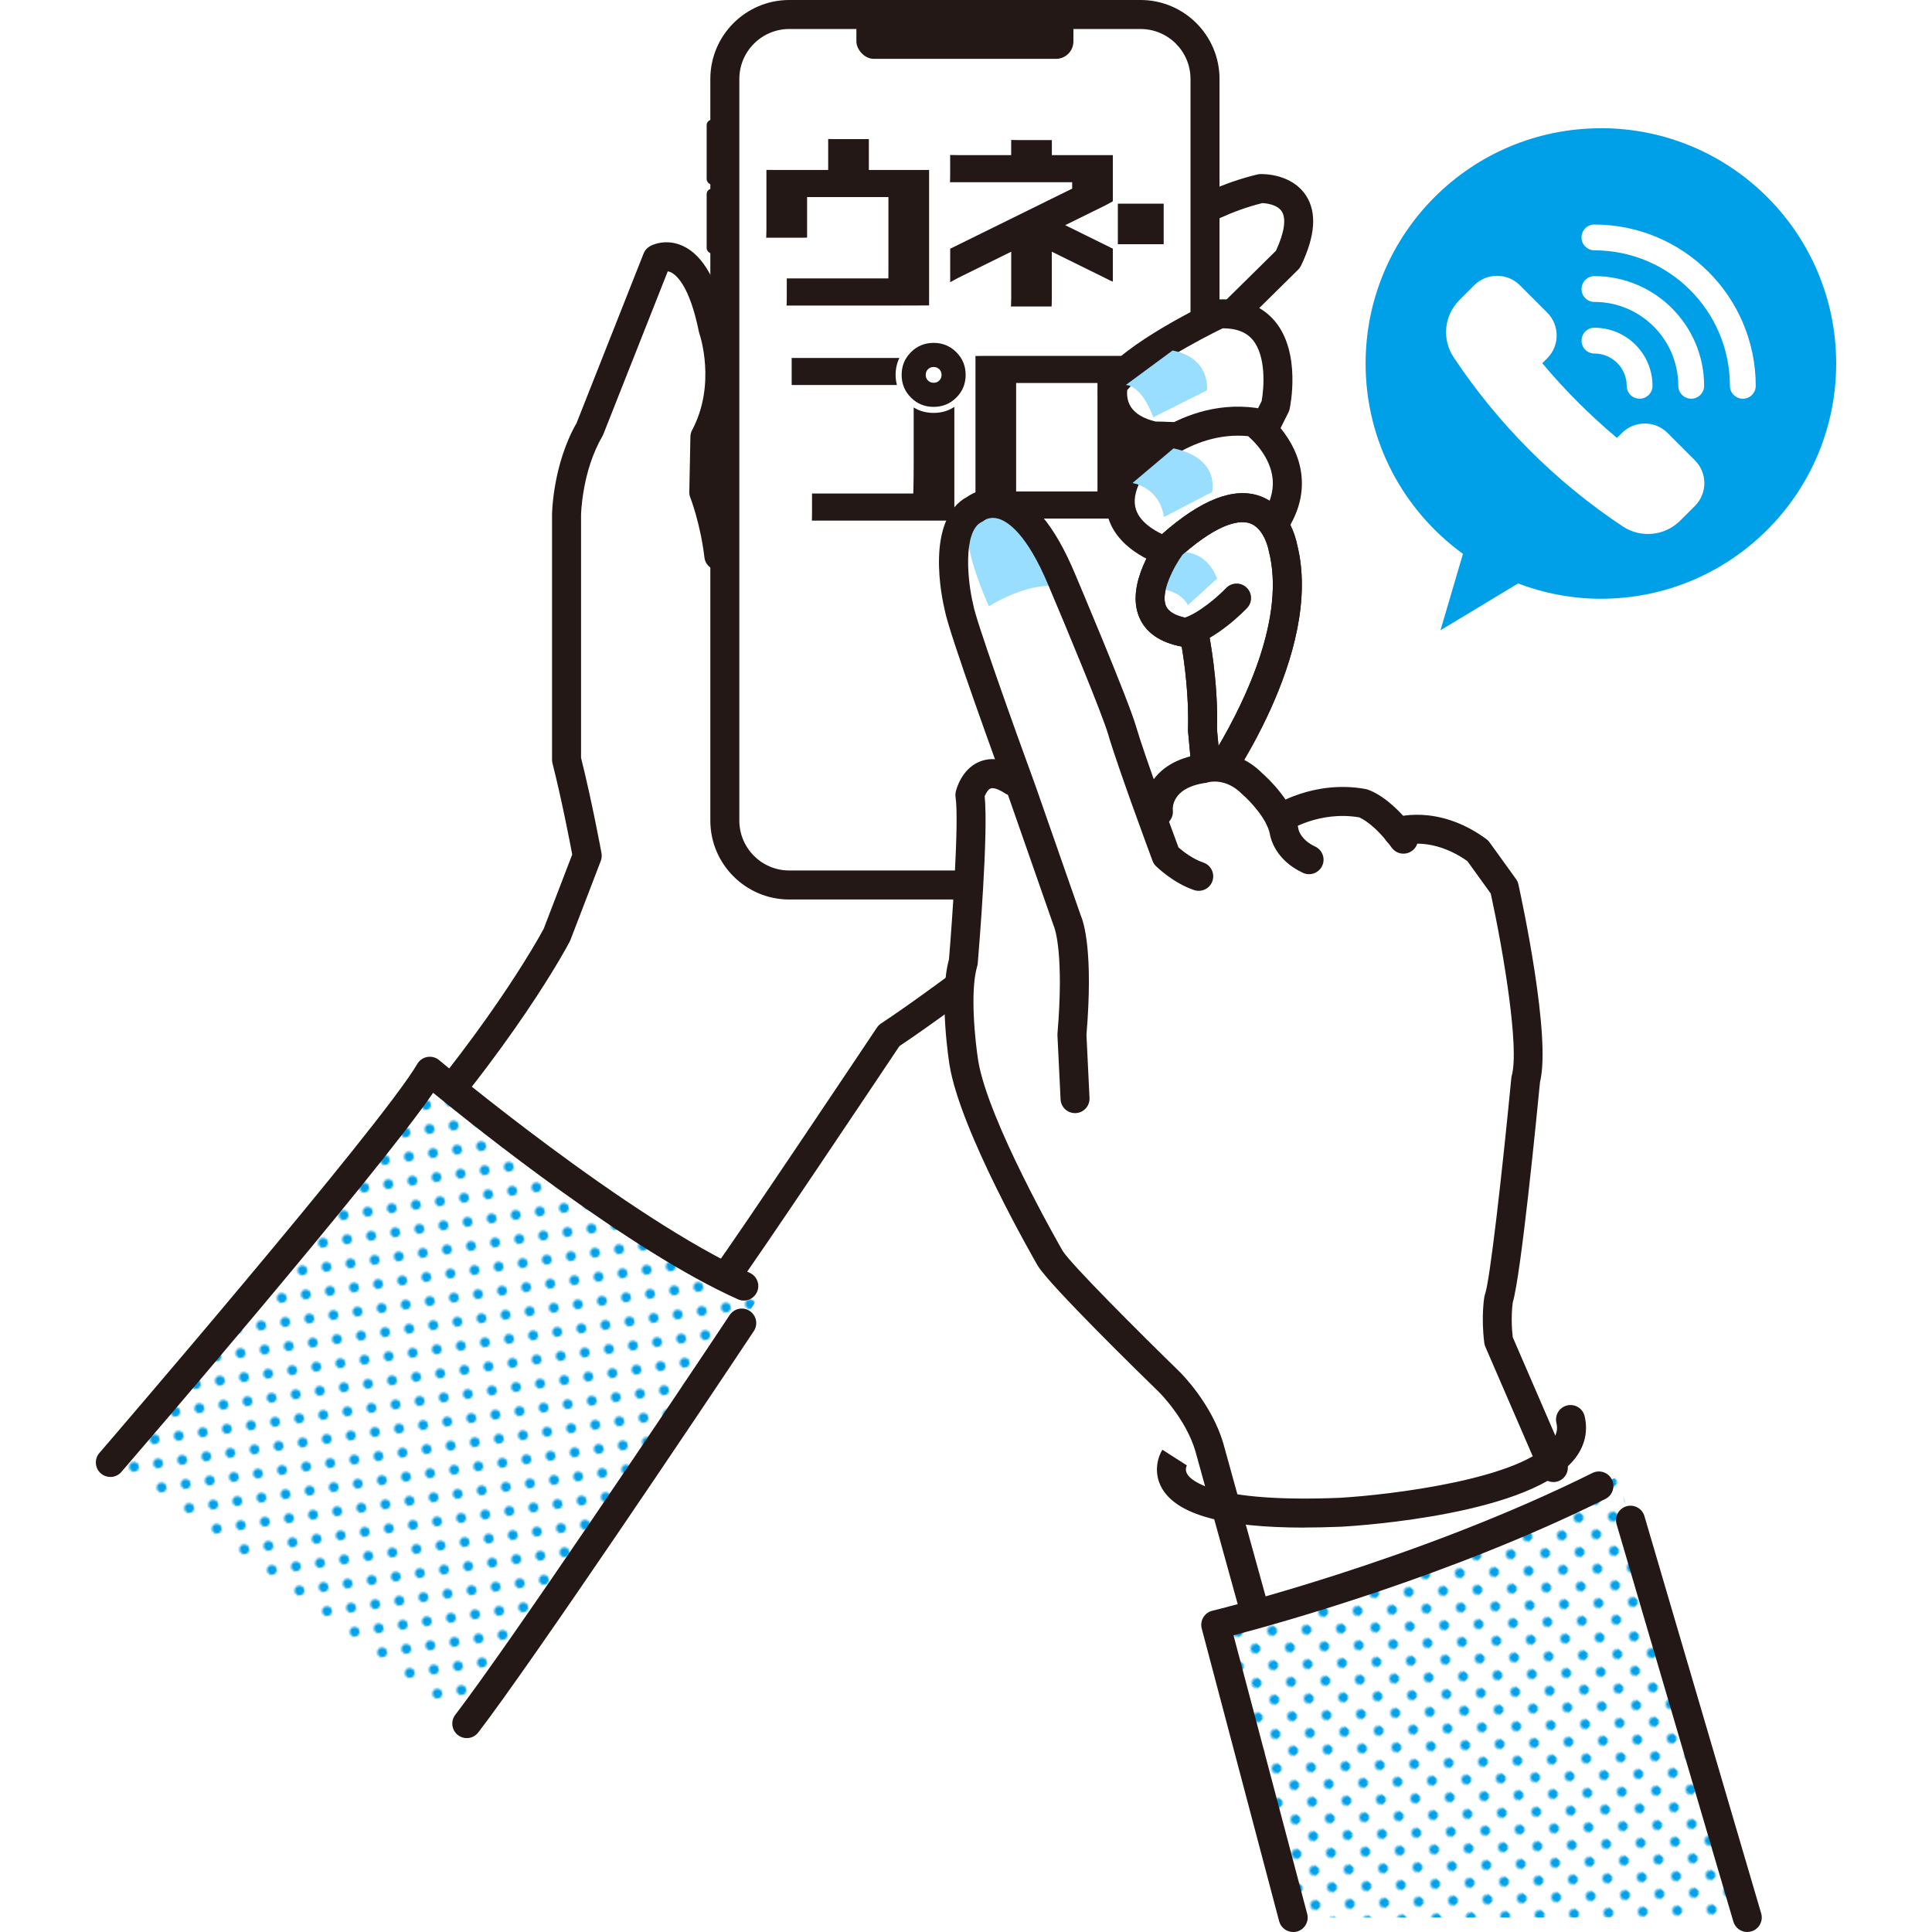
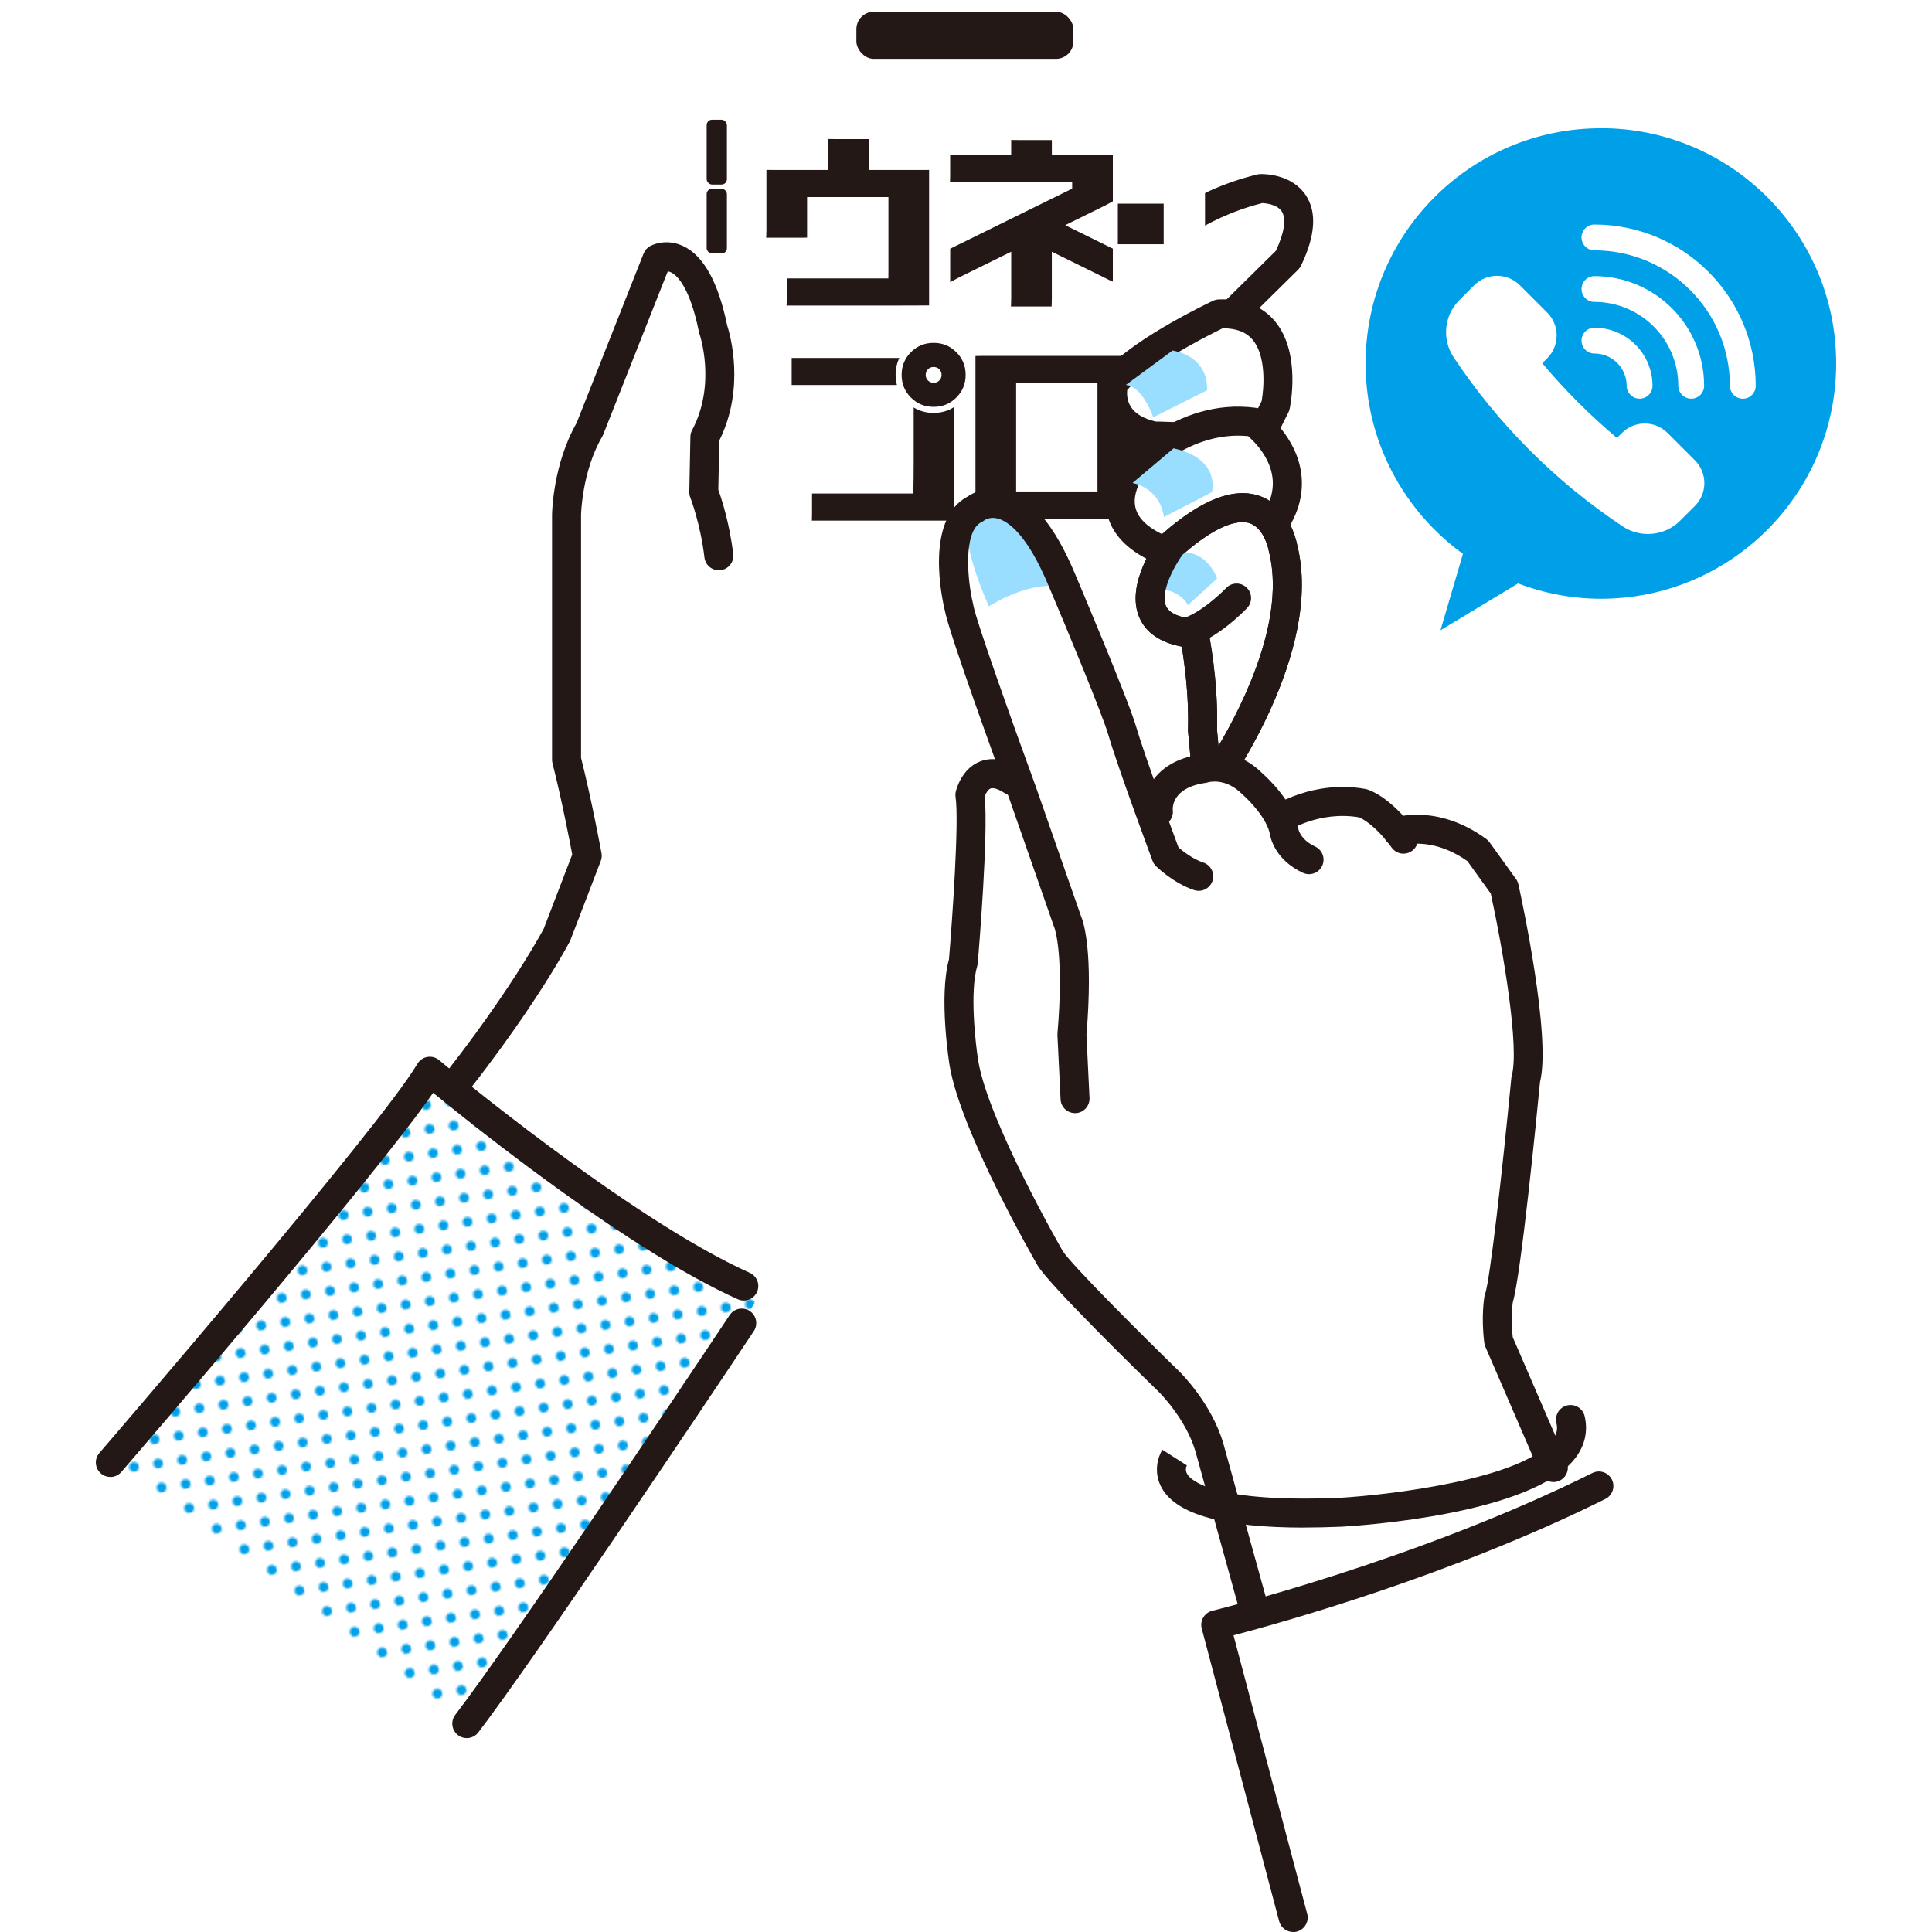
<svg xmlns="http://www.w3.org/2000/svg" xmlns:xlink="http://www.w3.org/1999/xlink" viewBox="0 0 600 600">
  <defs>
    <style>.g{fill:url(#e);}.h{fill:url(#f);}.i{fill:none;}.j{fill:#fff;}.k{fill:#00a0e9;}.l{fill:#231815;}.m{fill:#9df;}.n{clip-path:url(#d);}</style>
    <clipPath id="d">
      <rect class="i" width="600" height="600" />
    </clipPath>
    <pattern id="e" x="0" y="0" width="11.42" height="11.42" patternTransform="translate(-3046.33 -8680.6) rotate(-8.22) scale(.63)" patternUnits="userSpaceOnUse" viewBox="0 0 11.42 11.42">
      <g>
        <rect class="i" y="0" width="11.42" height="11.42" />
        <circle class="k" cx="5.71" cy="5.71" r="2.41" />
        <rect class="i" y="0" width="11.42" height="11.42" />
      </g>
    </pattern>
    <pattern id="f" patternTransform="translate(-3575.88 -9399.75) rotate(-46.84) scale(.63)" xlink:href="#e" />
  </defs>
  <g id="a" />
  <g id="b">
    <g id="c">
      <g>
        <g class="n">
          <g>
            <path class="j" d="M223.25,172.63c-1.35-11.33-4.68-19.74-4.68-19.74l.34-17.16c8.64-16.26,2.56-33.5,2.56-33.5-5.7-28.28-17.4-21.83-17.4-21.83l-20.95,52.97c-6.99,11.96-7.19,26.48-7.19,26.48v76.11c3.43,13.51,6.42,29.85,6.42,29.85l-9.42,24.54s-31.51,48.85-38.47,55.81l79.07,64.73,39.33-54.36c4.98-6.47,23.22-34.91,23.22-34.91,18.91-12.44,61.21-45.28,61.21-45.28l-16.48-107.05-97.57,3.36Z" />
            <g>
              <path class="j" d="M358.01,75.93s12.6-12.33,33.54-17.38c0,0,19.34-.62,8.45,21.97l-33.81,33.37-15.34,5.34-8.89-27.84,16.06-15.46Z" />
              <path class="l" d="M350.84,123.73c-.69,0-1.38-.16-2.01-.47-1.09-.54-1.91-1.5-2.28-2.66l-8.89-27.84c-.52-1.63-.07-3.42,1.17-4.61l16.05-15.45c.78-.76,13.92-13.29,35.61-18.52,.3-.07,.6-.11,.91-.12,.99-.03,9.79-.12,14.21,6.69,3.4,5.23,2.87,12.54-1.56,21.74-.22,.46-.53,.89-.89,1.25l-33.81,33.37c-.48,.47-1.05,.83-1.68,1.05l-15.34,5.34c-.48,.17-.98,.25-1.48,.25Zm-3.75-31.04l6.63,20.76,10.02-3.49,32.52-32.09c2.61-5.63,3.26-9.95,1.81-12.2-1.39-2.18-4.86-2.54-6.03-2.6-19.05,4.75-30.78,15.97-30.89,16.09l-.02,.02-14.04,13.52Zm10.91-16.76h0Z" />
            </g>
            <g>
              <path class="j" d="M354.22,274.85h-109.11c-11.05,0-20.01-8.96-20.01-20.01V24.51c0-11.05,8.96-20.01,20.01-20.01h109.11c11.05,0,20.01,8.96,20.01,20.01V254.84c0,11.05-8.96,20.01-20.01,20.01Z" />
-               <path class="j" d="M354.22,274.85h-109.11c-11.05,0-20.01-8.96-20.01-20.01V24.51c0-11.05,8.96-20.01,20.01-20.01h109.11c11.05,0,20.01,8.96,20.01,20.01V254.84c0,11.05-8.96,20.01-20.01,20.01Z" />
-               <path class="l" d="M354.22,279.35h-109.11c-13.51,0-24.51-10.99-24.51-24.51V24.51c0-13.51,10.99-24.51,24.51-24.51h109.11c13.51,0,24.51,10.99,24.51,24.51V254.84c0,13.51-10.99,24.51-24.51,24.51ZM245.11,9.01c-8.55,0-15.5,6.95-15.5,15.5V254.84c0,8.55,6.95,15.5,15.5,15.5h109.11c8.55,0,15.5-6.95,15.5-15.5V24.51c0-8.55-6.95-15.5-15.5-15.5h-109.11Z" />
              <g>
                <g>
                  <rect class="l" x="347.16" y="63.25" width="14.23" height="12.6" />
                  <path class="l" d="M244.34,92.54v-6.08s.78,0,2.34,0h29.21s.02-.78,.02-2.34v-22.92h-25.26v12.59s-.78,.04-2.34,.04h-10.38s.09-.78,.09-2.34v-18.73s.78,.02,2.34,.02h16.84v-9.62s.78,.04,2.34,.04h7.95c1.56,0,2.34,0,2.34,0v9.59h16.37c1.56,0,2.34-.02,2.34-.02v42.08s-3.12,.04-9.35,.04h-34.92s.07-.78,.07-2.34" />
                  <path class="l" d="M314.04,92.85v-14.68l-16.61,8.19c-1.56,.82-2.34,1.3-2.34,1.3v-8.03c0-1.56,.01-2.39,.01-2.39l37.87-18.66v-1.99h-37.95s.06-.78,.06-2.34v-6.13c.17,0,.78,.05,2.34,.05h16.61v-4.71s.78,.04,2.34,.04h7.95c1.56,0,2.34,0,2.34,0v4.67h18.94s0,.78,0,2.34v12s-.78,.46-2.34,1.28l-12.46,6.14,12.46,6.14c1.56,.82,2.34,1.14,2.34,1.14v10.22c.09,.09-.78-.25-2.34-1.07l-16.61-8.19v14.68c0,1.56-.07,2.34-.07,2.34h-12.63s.08-.78,.08-2.34" />
                </g>
                <g>
                  <path class="l" d="M278.14,116.41c0,1.09,.14,2.14,.41,3.16h-30.35c-1.56,0-2.34,0-2.34,0v-8.4s.78-.01,2.34-.01h31.11c-.78,1.6-1.17,3.35-1.17,5.26m-25.96,42.92v-3.74c0-1.56,.01-2.34,.01-2.34h31.44s.12-3.12,.12-9.35v-17.37c1.83,1.13,3.9,1.69,6.2,1.69,2.42,0,4.56-.62,6.43-1.87v35.32h-44.25s.05-.78,.05-2.34m47.71-42.92c0,2.77-.96,5.12-2.9,7.05-1.93,1.93-4.28,2.89-7.04,2.89s-5.12-.96-7.05-2.89c-1.93-1.93-2.89-4.28-2.89-7.05s.97-5.12,2.89-7.05c1.93-1.93,4.28-2.89,7.05-2.89s5.12,.97,7.04,2.89c1.93,1.93,2.9,4.28,2.9,7.05m-7.48,0c0-.7-.24-1.29-.7-1.75-.47-.47-1.05-.7-1.76-.7s-1.29,.23-1.76,.7c-.47,.47-.7,1.05-.7,1.75s.23,1.29,.7,1.75c.47,.47,1.05,.7,1.76,.7s1.29-.23,1.76-.7c.47-.47,.7-1.05,.7-1.75" />
                  <path class="l" d="M302.94,110.57s.78-.04,2.34-.04h45.84c1.56,0,2.34,.06,2.34-.04v50.53s-.78,.02-2.34,.02h-48.21s.03-.78,.03-2.34v-48.14Zm12.63,42.06h25.26v-33.68h-25.26v33.68Z" />
                </g>
              </g>
              <rect class="l" x="265.96" y="3.64" width="67.4" height="14.64" rx="5.42" ry="5.42" />
              <rect class="l" x="219.46" y="58.6" width="6.29" height="20.12" rx="1.66" ry="1.66" />
              <rect class="l" x="219.46" y="37.19" width="6.29" height="20.12" rx="1.66" ry="1.66" />
            </g>
            <g>
              <path class="j" d="M396.11,126.05s6.39-29.55-17.47-28.56c0,0-26.04,12.34-32.83,21.8,0,0-3.36,12.58,12.52,16.11,0,0,26.99,.14,30.31,5.57l7.46-14.93Z" />
              <path class="l" d="M388.64,145.48c-1.49,0-2.88-.74-3.72-1.96-2.27-1.86-14.61-3.54-26.61-3.6-.32,0-.64-.04-.95-.11-6.55-1.45-11.24-4.46-13.95-8.92-3.62-5.96-2.13-12.08-1.95-12.76,.14-.52,.37-1.02,.69-1.46,7.25-10.12,31.79-21.94,34.56-23.25,.55-.26,1.14-.4,1.74-.43,7.56-.32,13.43,1.95,17.46,6.74,8.26,9.81,4.75,26.56,4.6,27.27-.08,.37-.2,.73-.37,1.06l-7.47,14.93c-.73,1.46-2.2,2.42-3.84,2.48-.06,0-.13,0-.19,0Zm-29.77-14.57c1.74,.02,7.59,.14,13.82,.76,6.81,.68,11.23,1.67,14.17,2.8l4.95-9.9c.75-4.05,1.49-13.98-2.8-19.06-2.01-2.38-5.02-3.55-9.19-3.55h-.11c-7.27,3.52-24.12,12.53-29.65,19.19-.1,1.07-.11,3.2,1.1,5.14,1.35,2.16,3.94,3.71,7.71,4.62Zm37.24-4.87h0Zm0,0h0Z" />
            </g>
            <g>
              <path class="j" d="M349.73,148.18s16.39-20.2,39.71-17.05c0,0,20.95,15.23,3.23,35.35,0,0-23.44-1.55-29.3,5.14,0,0-21.84-5.77-13.64-23.45Z" />
              <path class="l" d="M363.38,176.13c-.38,0-.77-.05-1.15-.15-.52-.14-12.74-3.46-17.21-12.98-2.38-5.06-2.16-10.68,.64-16.72,.16-.34,.35-.65,.59-.94,.73-.91,18.29-22.12,43.81-18.67,.74,.1,1.44,.38,2.05,.82,.44,.32,10.72,7.92,12.06,20.03,.83,7.51-1.9,14.9-8.1,21.94-.92,1.05-2.28,1.6-3.68,1.52-10.26-.67-22.99,.62-25.61,3.61-.87,.99-2.11,1.54-3.39,1.54Zm-9.8-25.52c-1.42,3.31-1.56,6.1-.43,8.54,1.73,3.71,6.25,6.19,9.3,7.41,7.44-4.89,21.9-4.93,28.2-4.69,3.49-4.49,5.02-8.96,4.56-13.3-.69-6.49-5.6-11.38-7.59-13.12-18.22-1.76-31.73,12.54-34.04,15.16Z" />
            </g>
            <g>
              <g>
                <path class="j" d="M375.15,245.08s31.52-42.97,23.26-75.05c0,0-4.54-27.34-34.53-.82,0,0-19,25.15,6.95,27.56,0,0,3.1,14.77,2.61,29.95l1.71,18.36Z" />
                <path class="l" d="M375.15,249.59c-.4,0-.8-.05-1.2-.16-1.8-.5-3.11-2.06-3.28-3.92l-1.71-18.36c-.02-.19-.02-.37-.02-.56,.34-10.42-1.11-20.79-1.95-25.79-6.64-1.25-11.04-4.25-13.11-8.94-4.56-10.34,5.28-23.84,6.41-25.34,.18-.24,.39-.46,.61-.66,12.09-10.69,22.29-14.66,30.34-11.81,8.91,3.16,11.25,13.31,11.58,15.03,8.56,33.74-22.7,76.87-24.03,78.69-.86,1.18-2.22,1.84-3.63,1.84Zm2.8-23.01l.47,5.09c8.41-14.31,20.87-40.15,15.63-60.51-.03-.13-.06-.25-.08-.38,0-.04-1.31-6.7-5.78-8.26-2.63-.92-8.85-.85-20.97,9.77-2.62,3.63-6.97,11.73-5.1,15.94,1.23,2.78,5.64,3.75,9.13,4.08,1.97,.18,3.59,1.63,3.99,3.56,.13,.62,3.17,15.3,2.71,30.73Z" />
              </g>
              <path class="l" d="M368.26,200.94c-1.99,0-3.81-1.33-4.35-3.35-.64-2.4,.79-4.87,3.19-5.51,5.11-1.36,11.6-7.29,13.67-9.46,1.72-1.8,4.57-1.87,6.37-.15,1.8,1.72,1.87,4.57,.15,6.37-.94,.99-9.43,9.7-17.87,11.95-.39,.1-.78,.15-1.16,.15Z" />
            </g>
-             <path class="l" d="M225.75,400.46c-.96,0-1.92-.3-2.74-.93-1.97-1.52-2.34-4.34-.82-6.32,4.83-6.28,49.71-73.42,50.16-74.1,.33-.5,.77-.93,1.27-1.26,18.55-12.2,60.5-44.75,60.92-45.08,1.96-1.53,4.79-1.17,6.32,.79,1.53,1.96,1.17,4.79-.79,6.32-1.71,1.33-41.57,32.25-60.73,44.98-5.24,7.83-45.22,67.62-50,73.83-.89,1.15-2.22,1.76-3.57,1.76Z" />
            <path class="j" d="M175.94,159.85s.2-14.52,7.19-26.48l20.95-52.97s11.69-6.45,17.4,21.83c0,0,6.08,17.24-2.56,33.5l-.34,17.16s3.33,8.41,4.68,19.74l-18.15,7.56-18.73-3.09-10.42-17.26Z" />
            <path class="l" d="M118.75,367.99c-1.08,0-2.16-.39-3.02-1.17-1.84-1.67-1.98-4.52-.31-6.36,35.18-38.76,51.9-69.16,53.42-72l8.87-23.09c-.76-4.04-3.31-17.23-6.13-28.32-.09-.36-.14-.73-.14-1.11v-76.11c0-.7,.3-15.67,7.62-28.45l20.82-52.66c.38-.97,1.1-1.78,2.01-2.29,.48-.26,4.85-2.52,10.21-.04,6.36,2.95,10.98,11.24,13.72,24.64,.86,2.63,5.75,19.38-2.44,35.8l-.3,15.26c.92,2.54,3.47,10.21,4.63,19.98,.29,2.47-1.47,4.71-3.94,5-2.47,.29-4.71-1.47-5-3.94-1.25-10.55-4.36-18.54-4.39-18.62-.22-.55-.33-1.15-.31-1.74l.34-17.16c.01-.71,.19-1.4,.53-2.02,7.62-14.35,2.35-29.73,2.29-29.89-.07-.2-.13-.4-.17-.61-2.91-14.42-7.08-17.76-8.73-18.53-.34-.16-.67-.25-.95-.29l-20.06,50.72c-.08,.21-.18,.42-.3,.61-6.28,10.74-6.57,24.14-6.57,24.28v75.48c3.37,13.39,6.32,29.43,6.35,29.6,.15,.81,.07,1.65-.23,2.43l-9.42,24.54c-.06,.16-.13,.32-.21,.47-.69,1.31-17.23,32.64-54.85,74.09-.89,.98-2.11,1.48-3.34,1.48Z" />
            <path class="j" d="M34.27,454.18s87.64-101.68,99.2-121.49c0,0,77.33,59.16,101.21,71.51,0,0-69.62,112.63-87.77,132.31l-112.64-82.32Z" />
            <path class="g" d="M34.27,454.18s87.64-101.68,99.2-121.49c0,0,69.86,51.45,101.21,71.51,0,0-71.57,111.41-89.72,131.09l-110.69-81.1Z" />
            <path class="l" d="M144.96,539.79c-.96,0-1.92-.3-2.73-.93-1.97-1.51-2.35-4.34-.84-6.31,16.83-21.97,68.46-98.93,85.22-124.15,1.38-2.07,4.17-2.63,6.24-1.26,2.07,1.38,2.63,4.17,1.26,6.24-16.81,25.29-68.6,102.47-85.57,124.64-.89,1.16-2.23,1.77-3.58,1.77Z" />
            <path class="l" d="M34.27,458.68c-1.04,0-2.09-.36-2.94-1.09-1.88-1.62-2.1-4.47-.47-6.35,.87-1.01,87.5-101.59,98.73-120.82,.67-1.15,1.81-1.94,3.12-2.17,1.31-.23,2.65,.13,3.67,.99,.58,.49,58.87,49.2,96.45,66.04,2.27,1.02,3.29,3.68,2.27,5.95-1.02,2.27-3.68,3.29-5.95,2.27-33.4-14.96-80.71-52.72-94.64-64.12-18.66,27-93.44,113.83-96.82,117.75-.89,1.03-2.15,1.56-3.41,1.56Z" />
            <path class="m" d="M364.16,108.85l-14.55,10.72s4.68-.35,8.55,10.02l16.67-8.37s1.32-9.98-10.67-12.37Z" />
            <path class="m" d="M351.71,150.01s8.37,1.2,9.76,10.56l14.93-7.76s2.81-10.37-11.94-13.57l-12.75,10.76Z" />
            <path class="m" d="M358.75,182.93s7.13-.52,10.17,4.98l9.04-8.22s-2.92-9.69-13.24-8.06l-5.96,11.3Z" />
            <path class="l" d="M375.15,249.59c-.4,0-.8-.05-1.2-.16-1.8-.5-3.11-2.06-3.28-3.92l-1.71-18.36c-.02-.19-.02-.37-.02-.56,.34-10.42-1.11-20.79-1.95-25.79-6.64-1.25-11.04-4.25-13.11-8.94-4.56-10.34,5.28-23.84,6.41-25.34,.18-.24,.39-.46,.61-.66,12.09-10.69,22.29-14.66,30.34-11.81,8.91,3.16,11.25,13.31,11.58,15.03,8.56,33.74-22.7,76.87-24.03,78.69-.86,1.18-2.22,1.84-3.63,1.84Zm2.8-23.01l.47,5.09c8.41-14.31,20.87-40.15,15.63-60.51-.03-.13-.06-.25-.08-.38,0-.04-1.31-6.7-5.78-8.26-2.63-.92-8.85-.85-20.97,9.77-2.62,3.63-6.97,11.73-5.1,15.94,1.23,2.78,5.64,3.75,9.13,4.08,1.97,.18,3.59,1.63,3.99,3.56,.13,.62,3.17,15.3,2.71,30.73Z" />
            <path class="k" d="M497.17,39.83c-40.35,0-73.07,32.71-73.07,73.07,0,24.33,11.94,45.83,30.23,59.1l-6.97,23.73,24.07-14.53c8.02,3.02,16.67,4.75,25.74,4.75,40.35,0,73.07-32.71,73.07-73.07s-32.71-73.07-73.07-73.07Z" />
            <g>
              <path class="j" d="M465.42,416.47c-.96-7.44,0-13.02,0-13.02,2.47-6.71,8.41-68.19,8.41-68.19,3.61-12.99-6.65-59.63-6.65-59.63l-8.24-11.43c-13.5-9.88-24.84-5.88-24.84-5.88h0c-6.2-7.6-10.87-8.85-10.87-8.85-14.51-2.6-25.68,4.83-25.68,4.83l-8.53-10.79c-7.37-7.5-15.25-4.84-15.25-4.84-15.3,2.2-14,13.44-14,13.44,0,0-8.28-15.03-11.28-25.32-2.43-8.33-18.69-46.66-18.69-46.66-13.71-32.97-26.88-22.09-26.88-22.09-11.25,5.47-5.08,30.54-5.08,30.54,.94,6.2,19.65,57.34,19.65,57.34l-2.93-3.35c-10.68-7.05-13.31,4.29-13.31,4.29,1.49,10.04-2.05,51.89-2.05,51.89-3.17,10.6,.19,31.43,.19,31.43,3.35,20.09,26.81,60.63,26.81,60.63,3.64,5.95,36.97,38.37,36.97,38.37,0,0,9.12,8.89,12.47,20.41l18.99,60.22,97.39-29.73-26.58-63.6Z" />
              <path class="l" d="M482.42,460.26c-1.74,0-3.4-1.02-4.13-2.72l-17-39.29c-.17-.39-.28-.8-.33-1.21-1.03-8.02-.02-14.1,.03-14.36,.05-.27,.12-.54,.21-.79,1.48-4.01,5.3-37.55,8.15-67.07,.02-.26,.07-.52,.14-.77,2.39-8.59-2.52-38.16-6.52-56.55l-7.26-10.07c-10.98-7.73-19.79-4.97-20.17-4.85-2.35,.83-4.89-.41-5.72-2.75-.83-2.34,.43-4.93,2.77-5.75,.55-.2,13.75-4.67,29,6.49,.38,.28,.72,.62,.99,1l8.24,11.43c.36,.5,.61,1.07,.74,1.67,1.06,4.84,10.22,47.28,6.7,61.39-1.05,10.9-5.89,59.85-8.46,68.43-.15,1.08-.64,5.36,0,10.8l16.74,38.69c.99,2.28-.06,4.93-2.34,5.92-.58,.25-1.19,.37-1.79,.37Z" />
              <path class="l" d="M406.53,271.49c-.64,0-1.28-.14-1.89-.42-8.56-3.98-10.05-10.74-10.26-12-.88-4.83-6.42-10.52-8.3-12.14-.1-.08-.19-.17-.28-.26-5.01-5.1-10.1-3.86-10.63-3.72-.29,.11-.46,.14-.77,.18-10.84,1.56-10.2,8.18-10.17,8.46,.28,2.47-1.49,4.7-3.96,4.99-2.47,.29-4.7-1.49-4.99-3.96-.62-5.36,2.27-16.04,17.54-18.36,2.21-.58,11.1-2.24,19.27,5.96,1.5,1.32,9.66,8.8,11.16,17.31,.02,.11,.02,.06,.02,.11,.12,.48,.98,3.32,5.16,5.26,2.26,1.05,3.24,3.73,2.19,5.98-.76,1.64-2.39,2.61-4.09,2.61Z" />
              <path class="l" d="M435.87,265.12c-1.39,0-2.76-.64-3.64-1.85-5.21-7.13-9.32-9.1-10.15-9.44-12.41-2.09-21.96,4.15-22.06,4.21-2.07,1.38-4.87,.82-6.24-1.26s-.82-4.87,1.26-6.24c.52-.35,12.87-8.41,28.98-5.52,.12,.02,.24,.05,.36,.08,.73,.19,7.34,2.2,15.12,12.85,1.47,2.01,1.03,4.83-.98,6.29-.8,.59-1.73,.87-2.65,.87Z" />
              <path class="l" d="M394.6,522.74c-1.97,0-3.79-1.31-4.34-3.3l-18.99-68.66c-2.95-10.13-11.2-18.31-11.28-18.4-5.62-5.47-33.91-33.11-37.66-39.23-.02-.03-.04-.06-.06-.09-.97-1.68-23.91-41.49-27.36-62.14-.15-.9-3.4-21.43-.2-32.98,.99-11.84,3.19-42.7,2.05-50.41-.08-.56-.06-1.13,.07-1.68,.17-.72,1.79-7.08,7.46-9.34,3.81-1.52,8.09-.74,12.72,2.31,2.08,1.37,2.65,4.16,1.28,6.24-1.37,2.08-4.16,2.65-6.24,1.28-1.9-1.25-3.54-1.8-4.41-1.47-.79,.31-1.48,1.5-1.84,2.42,1.19,11.63-1.8,47.65-2.15,51.85-.03,.31-.08,.61-.17,.91-2.35,7.87-.56,23.91,.32,29.42,3.12,18.7,25.28,57.37,26.23,59.03,2.56,4.09,23.56,25.11,36.24,37.45,.41,.4,10.02,9.87,13.66,22.39l19.01,68.71c.66,2.4-.74,4.88-3.14,5.54-.4,.11-.81,.16-1.2,.16Z" />
              <path class="j" d="M394.61,595.5l-17.05-90.89s67.19-16.23,124.82-46.1l40.25,136.99h-148.03Z" />
-               <path class="h" d="M401.6,595.5l-24.04-90.89s67.19-16.23,124.82-46.1l40.25,136.99h-141.03Z" />
-               <path class="l" d="M542.63,600c-1.95,0-3.74-1.27-4.32-3.24l-36.26-123.38c-.7-2.39,.67-4.89,3.05-5.59,2.38-.7,4.89,.66,5.59,3.05l36.26,123.38c.7,2.39-.67,4.89-3.05,5.59-.42,.12-.85,.18-1.27,.18Z" />
              <path class="l" d="M401.6,600c-1.99,0-3.82-1.33-4.35-3.35l-24.04-90.89c-.31-1.17-.13-2.42,.49-3.46,.62-1.04,1.63-1.79,2.81-2.07,.62-.15,62.93-15.37,118.03-42.78,2.23-1.11,4.93-.2,6.04,2.03,1.11,2.23,.2,4.93-2.03,6.04-47.44,23.6-100.06,38.29-115.47,42.34l22.88,86.5c.64,2.4-.8,4.87-3.2,5.51-.39,.1-.77,.15-1.15,.15Z" />
              <path class="l" d="M405.08,474.41c-25.02,0-39.52-4.02-44.22-12.2-2.81-4.89-1.24-9.83,.13-11.98l7.59,4.85,.06-.1c-.18,.33-.73,1.51,.08,2.83,1.3,2.12,8.57,8.93,47.33,7.35,15.37-.88,57.1-5.81,66.1-17.91,1.3-1.75,1.67-3.4,1.21-5.35-.58-2.42,.91-4.85,3.33-5.43,2.42-.58,4.85,.91,5.43,3.33,1.08,4.52,.13,8.96-2.74,12.82-13.12,17.64-66.78,21.18-72.85,21.52-.02,0-.05,0-.07,0-4.01,.16-7.8,.25-11.38,.25Z" />
              <path class="m" d="M301.64,157.68s-5.52,5.7,5.46,30.62c0,0,9.78-6.38,19.14-6.38,0,0-9.79-39.27-24.6-24.24Z" />
              <path class="l" d="M333.86,345.69c-2.39,0-4.38-1.87-4.49-4.28l-.97-19.86c0-.2,0-.4,.01-.6,2.03-24.16-.73-32.29-1.03-33.07-.11-.19-.11-.23-.19-.48l-13.97-40c-3.09-8.45-18.53-50.81-19.82-57.91-.86-3.58-6.25-28.27,7.14-35.3,1.45-1,5.63-3.36,11.42-1.92,8.22,2.04,15.62,10.83,21.98,26.14,.66,1.55,16.37,38.64,18.85,47.12,2.61,8.94,11.28,32.47,13.2,37.65,1.31,1.14,4.35,3.57,7.72,4.7,2.36,.79,3.62,3.35,2.83,5.71-.79,2.36-3.35,3.62-5.71,2.83-6.48-2.18-11.63-7.24-11.85-7.45-.47-.46-.82-1.02-1.05-1.63-.44-1.18-10.76-28.95-13.78-39.28-1.87-6.39-12.92-32.99-18.51-46.16-6.74-16.2-12.7-20-15.65-20.83-2.36-.66-3.92,.26-4.26,.49-.3,.27-.48,.36-.86,.54-5.97,2.9-4.34,18.67-2.68,25.41,.03,.13,.06,.27,.08,.4,.63,4.19,12.26,36.86,19.43,56.46l13.92,39.87c.96,2.2,3.93,11.35,1.79,37.17l.95,19.56c.12,2.48-1.79,4.6-4.28,4.72-.07,0-.15,0-.22,0Z" />
            </g>
          </g>
        </g>
        <g>
          <path class="j" d="M517.87,134.46c-3.91-3.91-10.25-3.91-14.17,0l-1.54,1.54c-8.4-7.04-16.16-14.81-23.2-23.2l1.55-1.54c3.9-3.92,3.9-10.25,0-14.17l-8.51-8.5c-3.91-3.91-10.25-3.91-14.17,0l-4.66,4.67c-4.69,4.72-5.42,12.08-1.77,17.63,13.87,20.9,31.77,38.8,52.67,52.67,5.57,3.6,12.89,2.87,17.63-1.77l4.67-4.66c3.91-3.91,3.91-10.25,0-14.17l-8.5-8.5Z" />
          <path class="j" d="M495.16,69.72c-2.21,0-4.01,1.79-4.01,4.01,0,2.21,1.79,4.01,4.01,4.01,23.23,.03,42.05,18.85,42.08,42.08,0,2.21,1.79,4.01,4.01,4.01s4.01-1.79,4.01-4.01c-.03-27.65-22.44-50.06-50.09-50.09Z" />
          <path class="j" d="M495.16,93.76c14.38,.02,26.03,11.67,26.05,26.05,0,2.21,1.79,4.01,4.01,4.01s4.01-1.79,4.01-4.01c-.02-18.8-15.26-34.04-34.06-34.06-2.21,0-4.01,1.79-4.01,4.01s1.79,4.01,4.01,4.01Z" />
          <path class="j" d="M495.16,109.79c5.53,0,10.02,4.49,10.02,10.02,0,2.21,1.79,4.01,4.01,4.01s4.01-1.79,4.01-4.01c-.01-9.96-8.08-18.02-18.03-18.03-2.21,0-4.01,1.79-4.01,4.01s1.79,4.01,4.01,4.01Z" />
        </g>
      </g>
    </g>
  </g>
</svg>